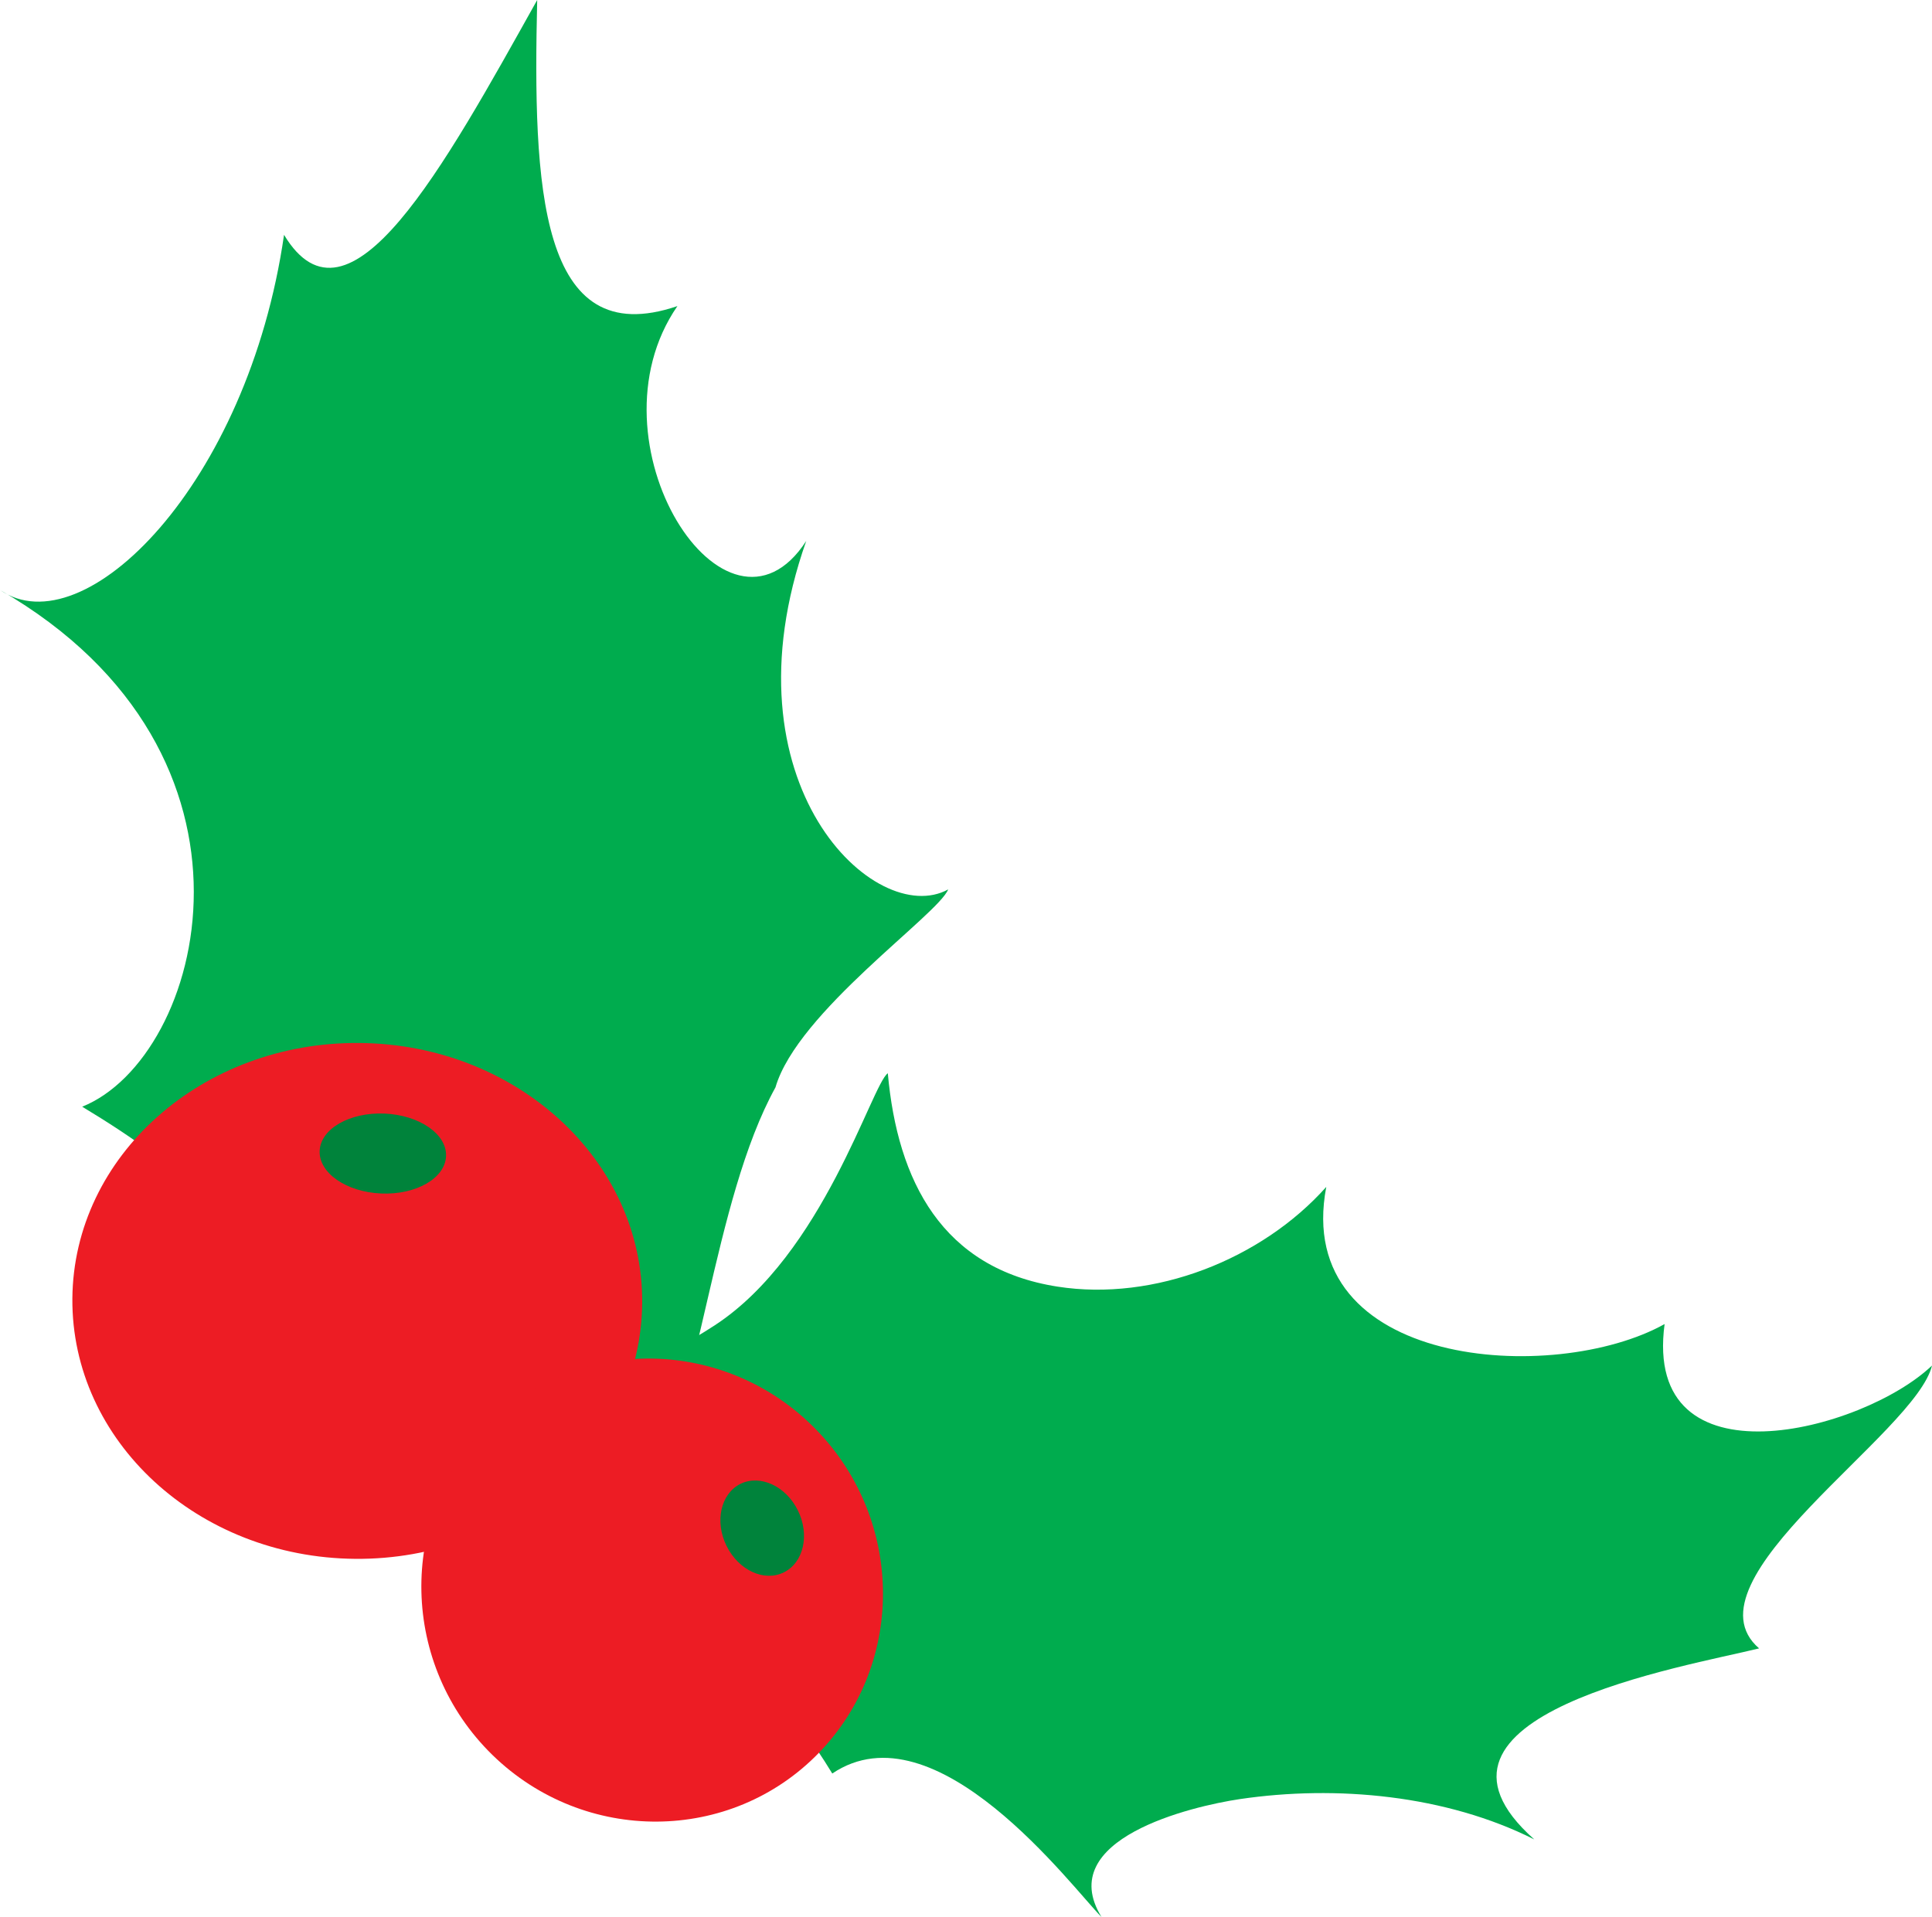
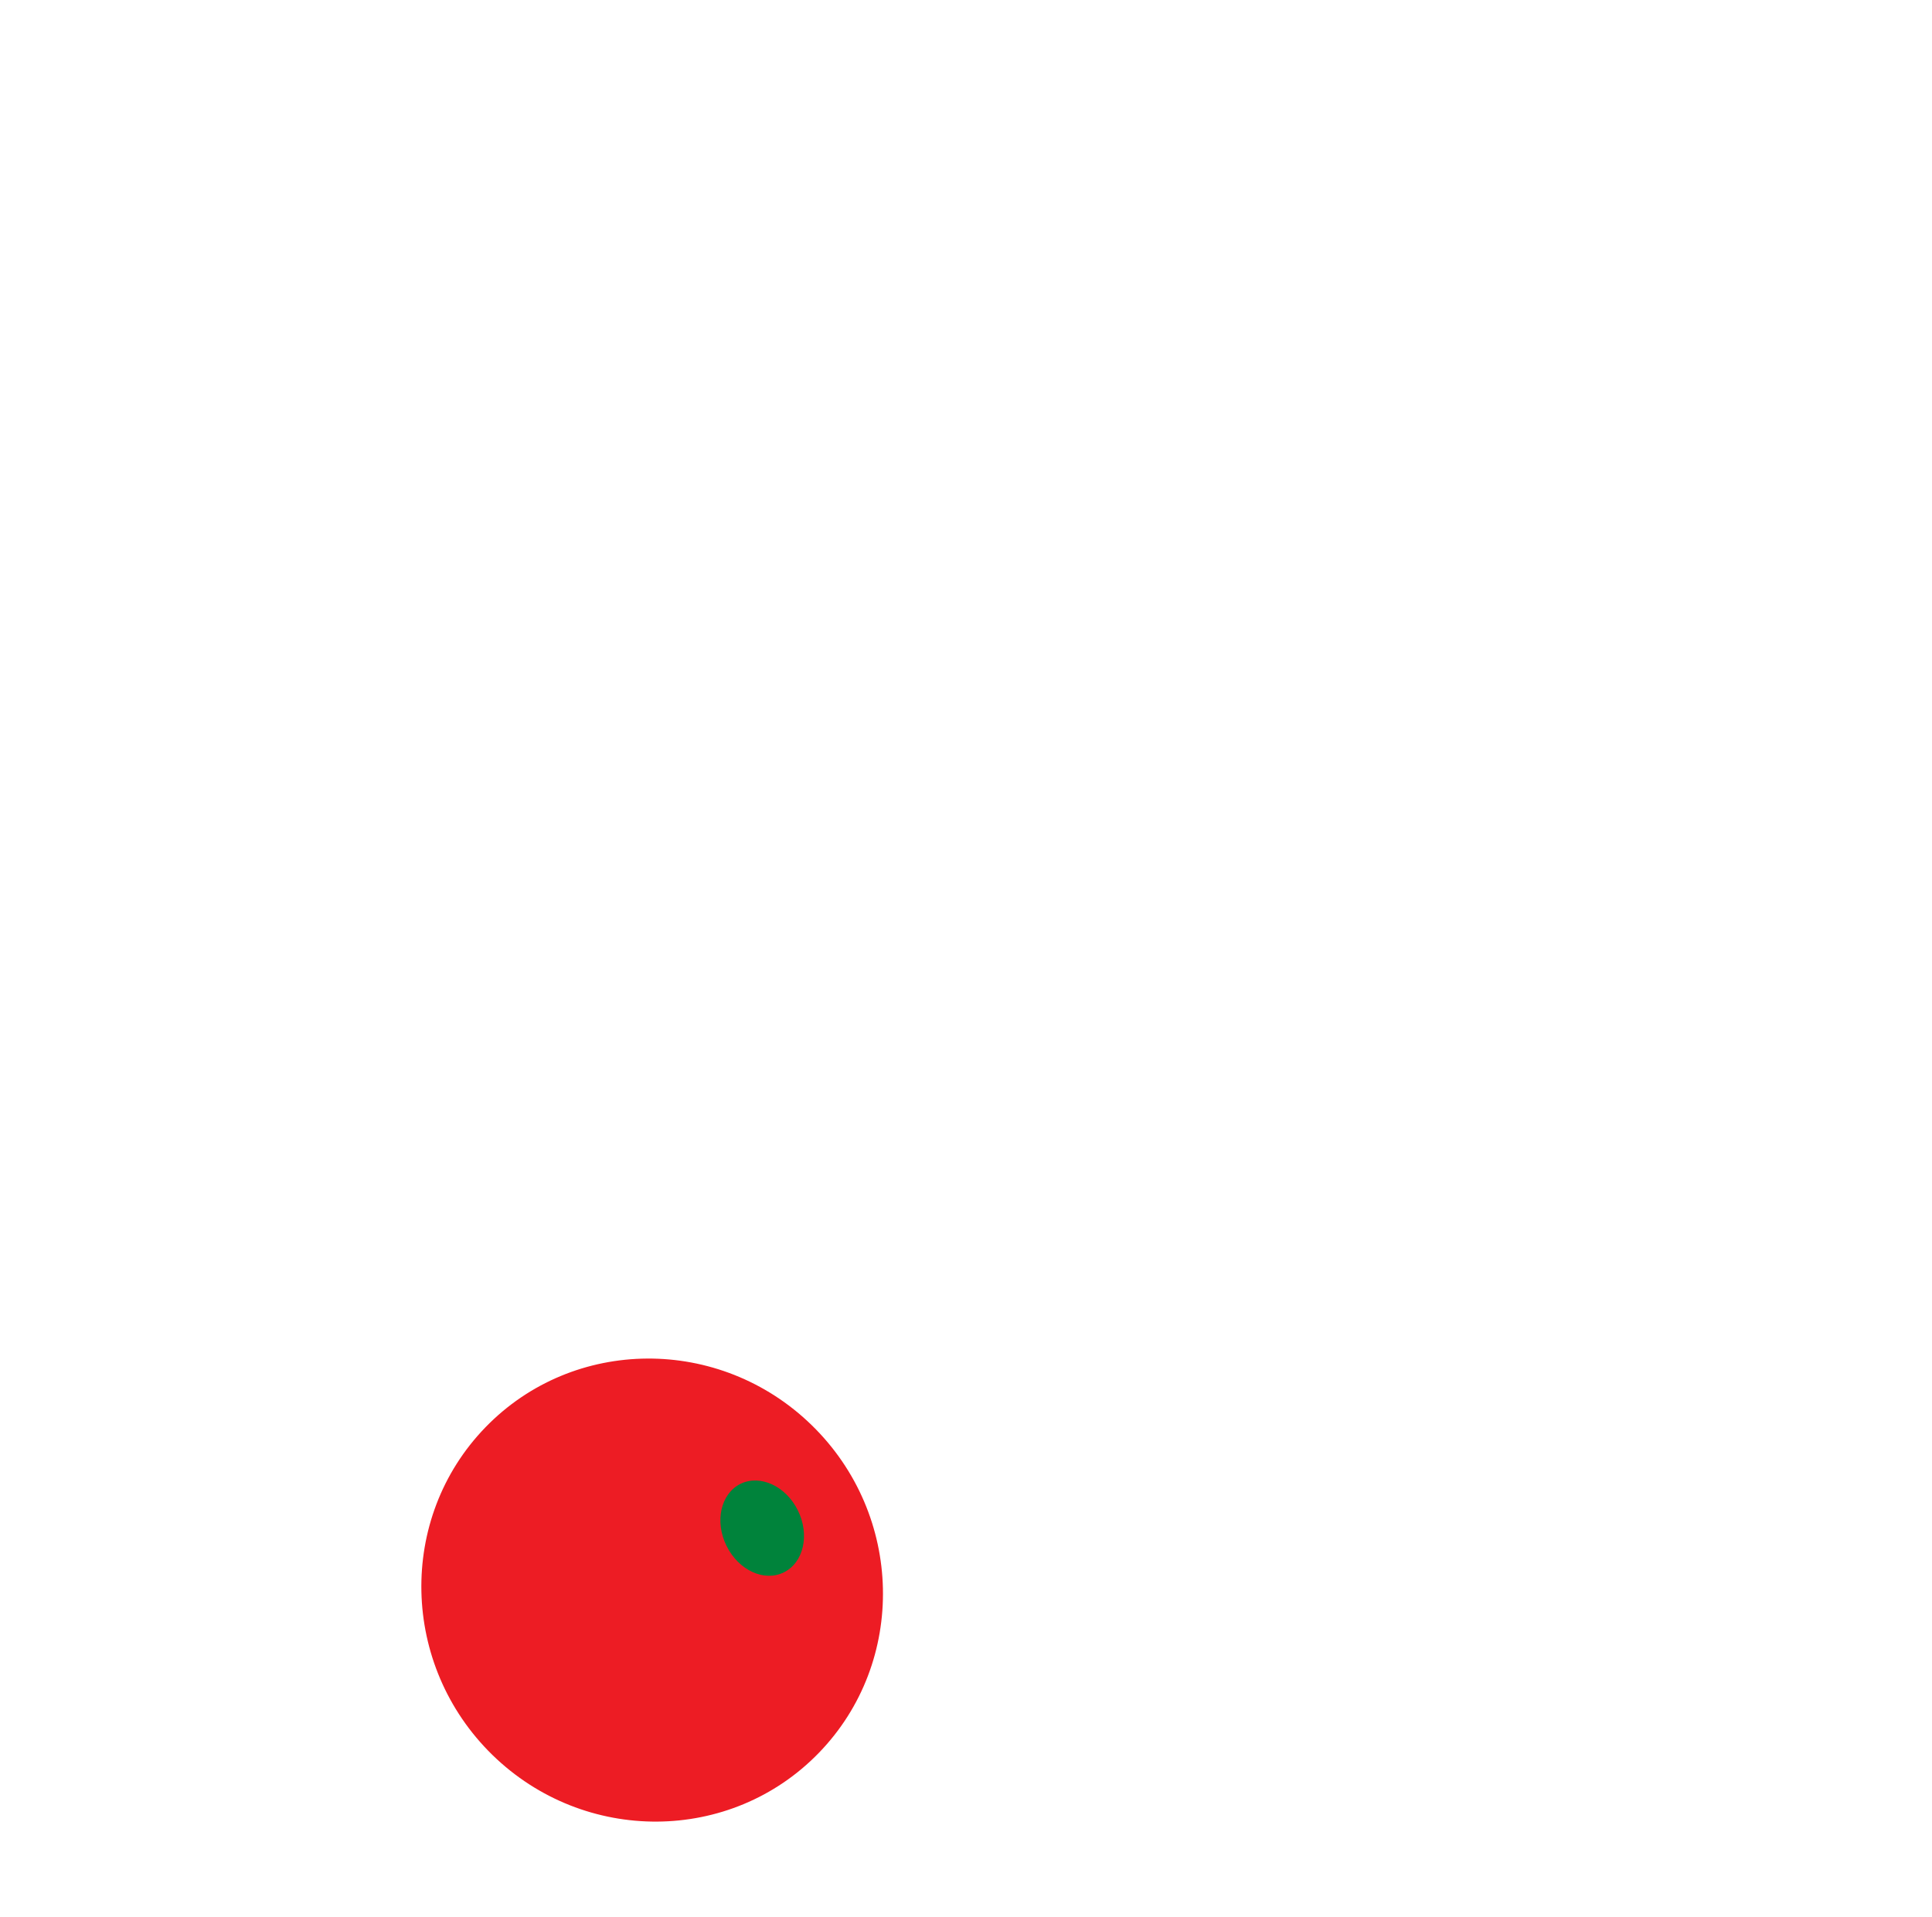
<svg xmlns="http://www.w3.org/2000/svg" width="263" height="261" viewBox="0 0 263 261" fill="none">
  <g clip-path="url(#clip0_10848_12696)">
-     <path d="M73.127 -0C72.542 25.277 73.36 48.098 92.214 41.674C79.451 60.19 98.892 90.422 109.751 73.651C98.062 106.803 119.258 126.511 129.074 121.094C127.744 124.509 108.536 137.775 105.564 148.046C97.018 163.539 95.297 191.058 88.23 202.555C84.964 201.349 81.488 200.746 77.938 200.822C69.332 201.029 33.469 157.245 28.059 163.646C23.844 158.914 18.29 154.973 11.19 150.678C27.783 144.016 38.839 102.734 -0.004 80.323C11.418 88.213 33.751 65.96 38.666 31.975C47.457 46.582 60.393 22.797 73.127 -0Z" fill="#00AC4E" />
-     <path d="M97.3 180.441C112.086 170.779 118.655 147.666 120.856 146.124C122.176 160.826 128.269 172.725 143.964 175.176C157.133 177.229 171.741 171.47 180.543 161.599C175.845 186.336 211.62 188.635 226.599 180.271C223.589 202.699 253.56 194.925 263 185.919C260.801 195.139 228.767 215.199 239.463 224.429C229.581 226.888 189.698 233.443 208.859 250.439C196.872 244.403 181.928 243.002 168.764 244.951C162.255 245.923 143.394 250.351 149.944 261.002C145.947 256.98 127.392 231.976 113.296 241.466C91.695 205.974 54.538 203.201 52.763 202.108C54.267 199.544 82.513 190.103 97.3 180.441Z" fill="#00AC4E" />
-     <path d="M48.361 212.238C26.947 212.066 9.711 196.201 9.851 176.799C10.012 157.403 27.503 141.819 48.917 142.004C70.337 142.168 87.575 158.034 87.42 177.424C87.272 196.819 69.787 212.41 48.361 212.238Z" fill="#ED1C24" />
-     <path d="M52.36 151.615C47.607 151.412 43.639 153.689 43.514 156.687C43.384 159.69 47.136 162.292 51.878 162.495C56.625 162.705 60.591 160.426 60.718 157.428C60.861 154.423 57.102 151.83 52.36 151.613" fill="#00833B" />
    <path d="M66.074 194.339C78.055 181.959 97.986 181.832 110.504 194.046C123.041 206.268 123.471 226.265 111.482 238.64C99.493 251.026 79.556 251.147 67.04 238.946C54.524 226.73 54.079 206.719 66.074 194.339Z" fill="#ED1C24" />
    <path d="M108.612 205.64C106.97 202.319 103.474 200.714 100.783 202.034C98.103 203.388 97.263 207.154 98.9 210.47C100.537 213.797 104.046 215.417 106.721 214.069C109.396 212.736 110.257 208.961 108.612 205.64Z" fill="#00833B" />
  </g>
  <defs>
    <clipPath id="clip0_10848_12696">
      <rect width="263" height="261" fill="white" transform="matrix(-1 0 0 -1 263 261)" />
    </clipPath>
  </defs>
</svg>